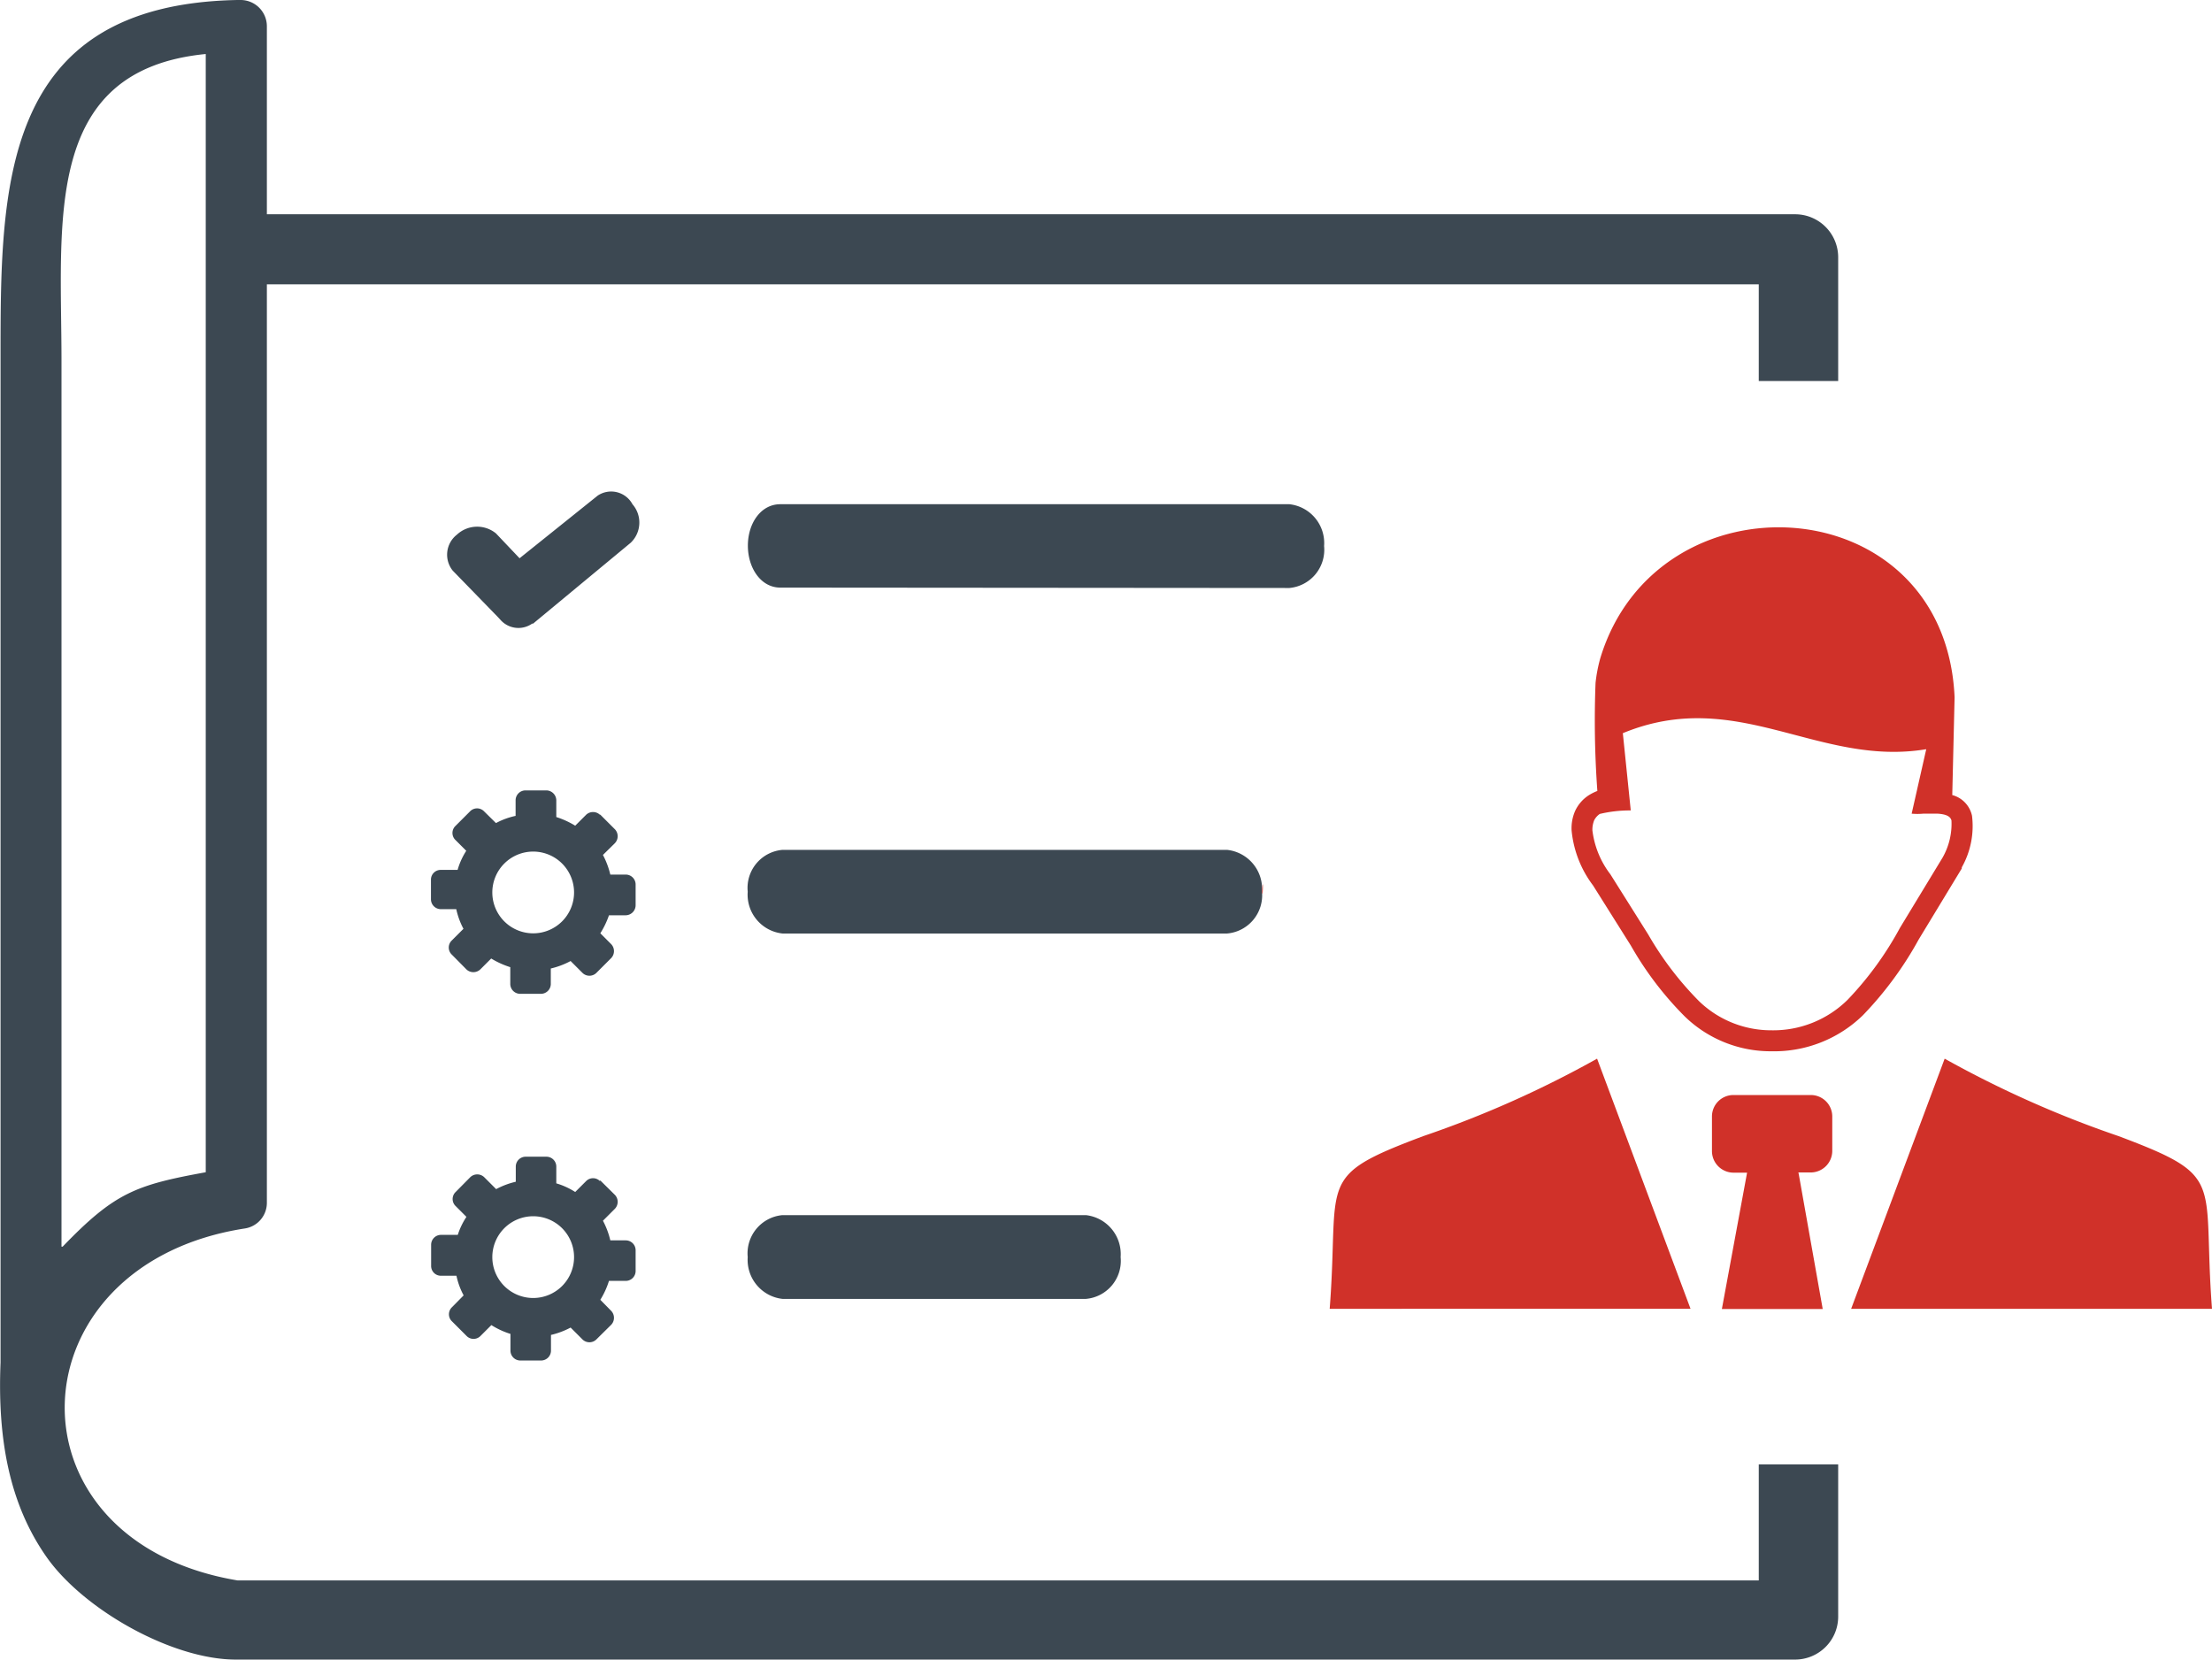
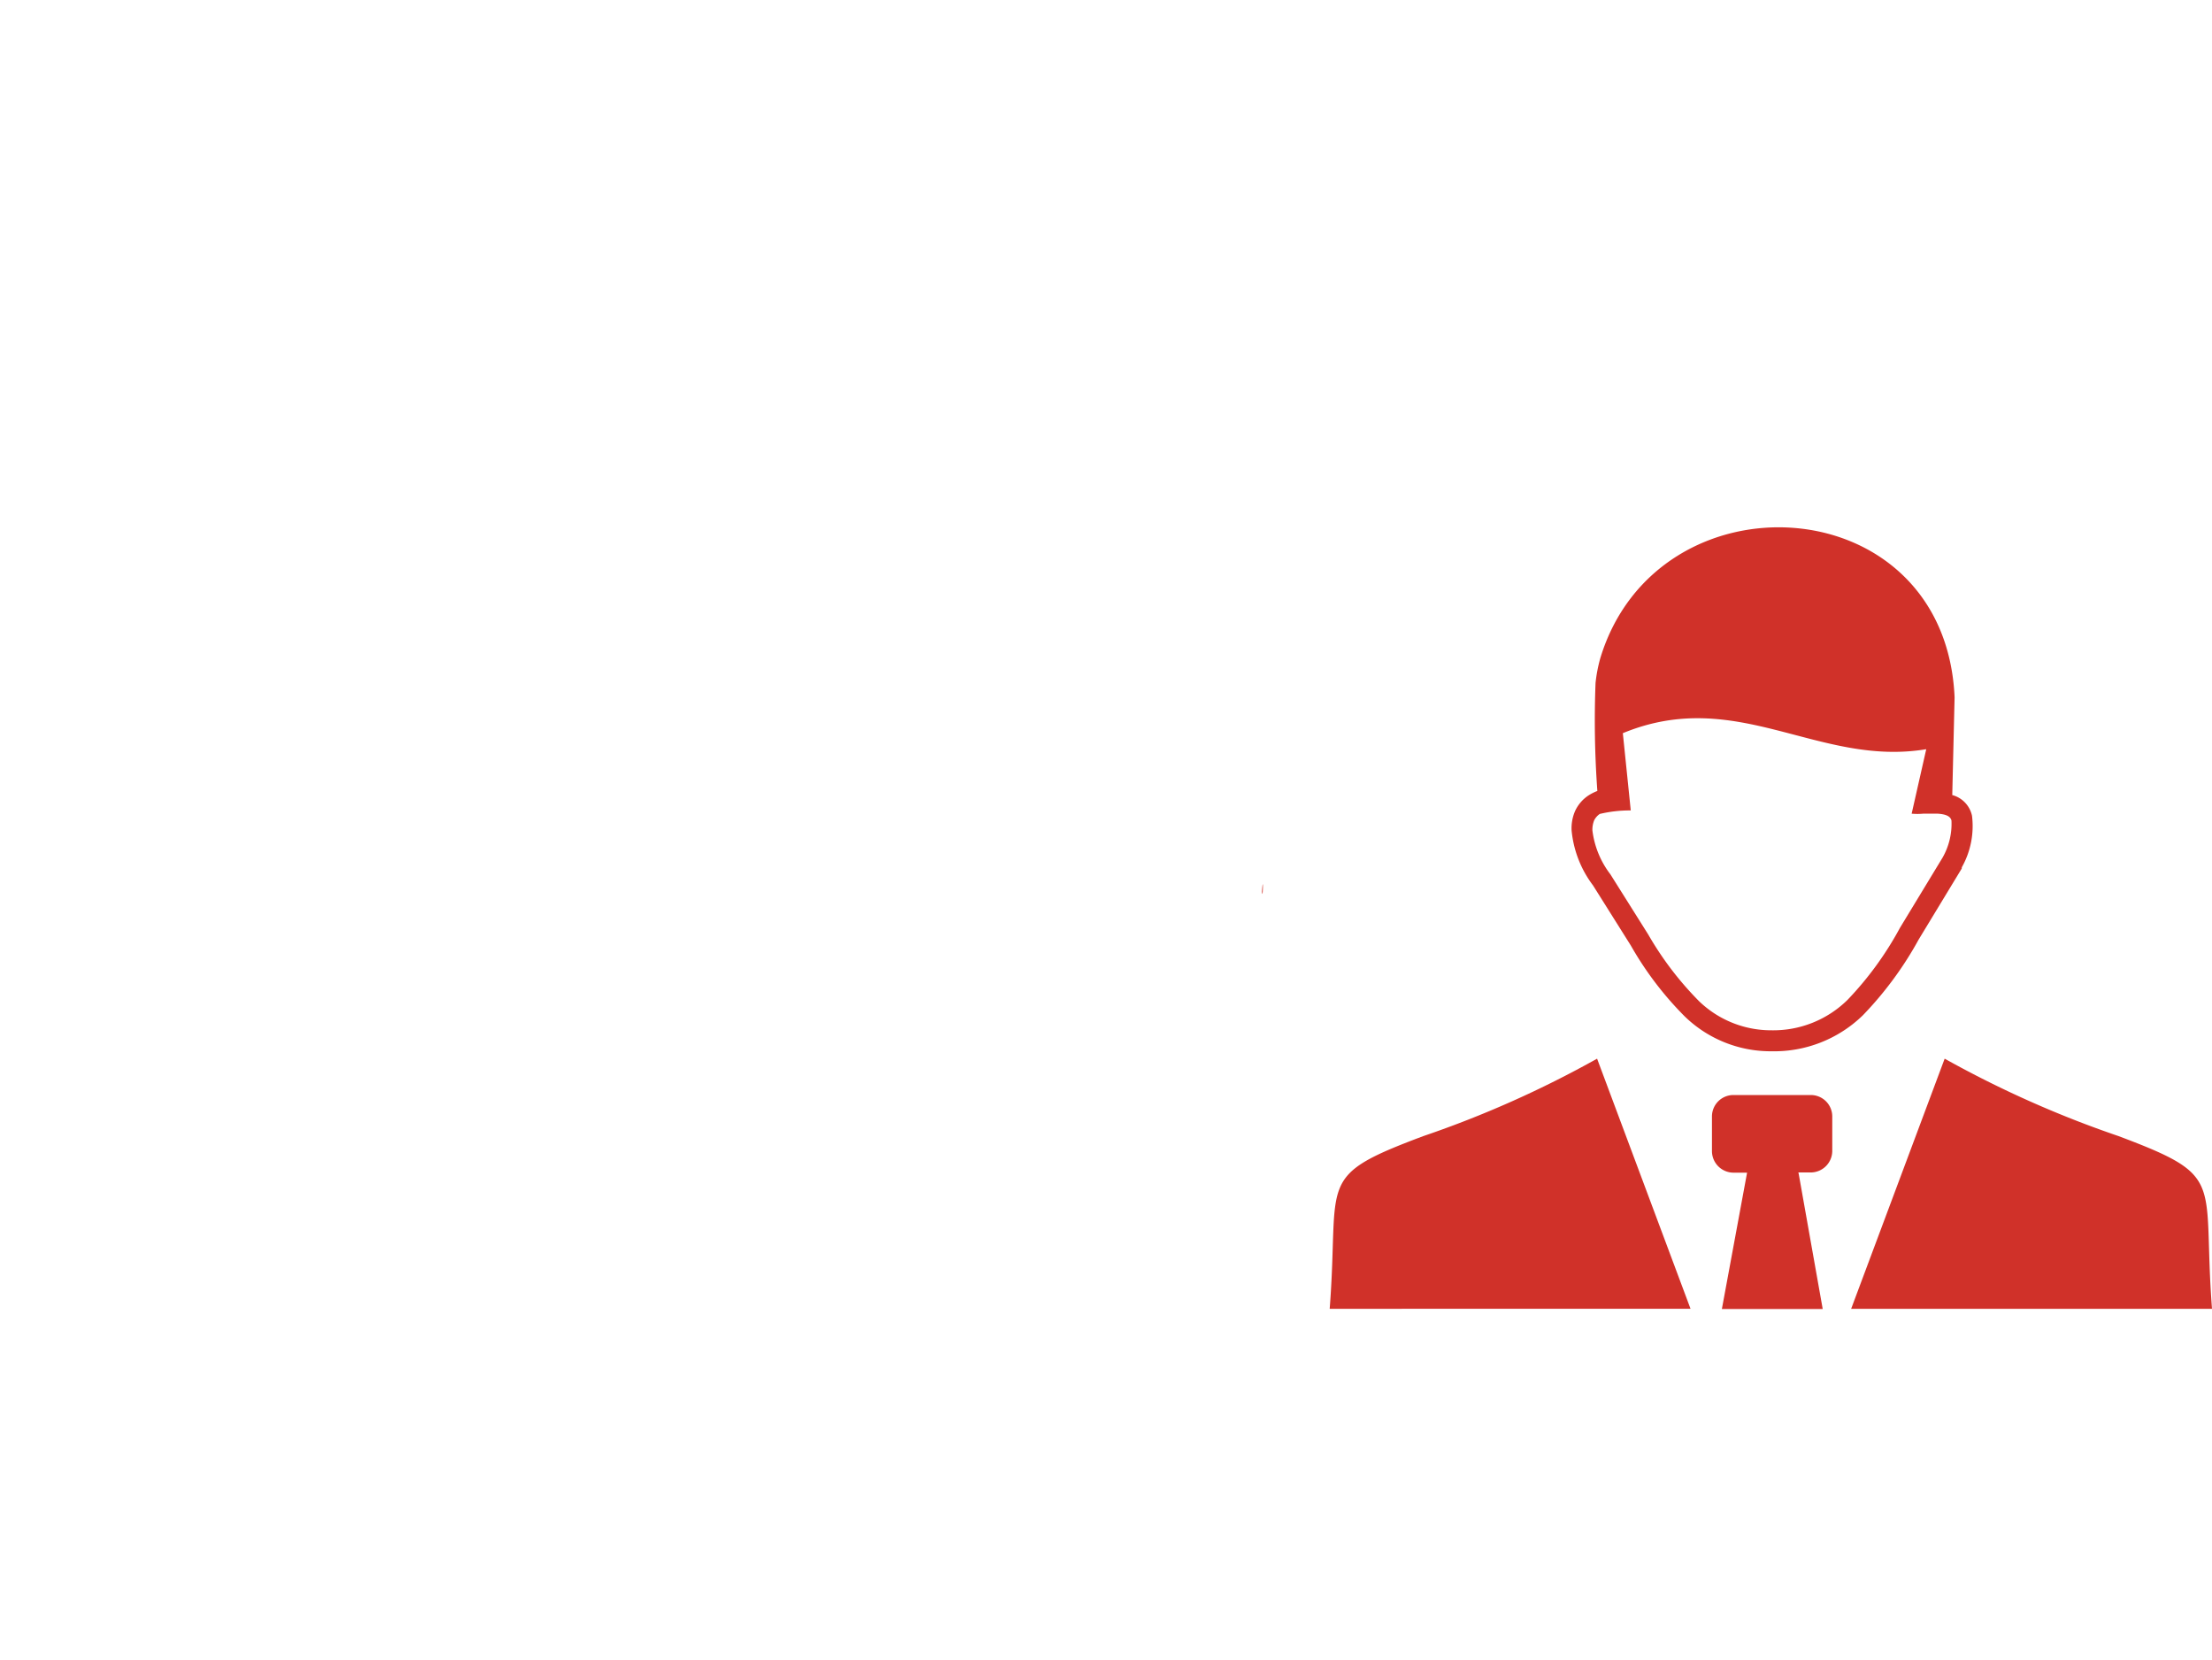
<svg xmlns="http://www.w3.org/2000/svg" width="100.5" height="75.396" viewBox="0 0 100.5 75.396">
  <g id="cuet-pg" transform="translate(-613 -2204)">
-     <path id="project-management-icon" d="M27.238,53.618l.671.663a.458.458,0,0,1,0,.638l-.54.54a3.649,3.649,0,0,1,.335.892h.7a.45.45,0,0,1,.45.45v.941a.45.45,0,0,1-.45.45h-.761a3.731,3.731,0,0,1-.393.859l.491.5a.458.458,0,0,1,0,.638l-.671.663a.45.45,0,0,1-.63,0l-.54-.54a3.649,3.649,0,0,1-.892.335v.712a.45.45,0,0,1-.45.45h-.941a.45.45,0,0,1-.45-.45V60.6A3.616,3.616,0,0,1,22.3,60.2l-.491.491a.442.442,0,0,1-.638,0l-.663-.663a.442.442,0,0,1,0-.638l.532-.54a3.33,3.33,0,0,1-.327-.892h-.7a.442.442,0,0,1-.45-.45v-.957a.45.45,0,0,1,.45-.45h.761a3.272,3.272,0,0,1,.393-.818l-.491-.491a.442.442,0,0,1,0-.638l.663-.671a.458.458,0,0,1,.638,0l.54.54a3.648,3.648,0,0,1,.892-.335V53a.45.45,0,0,1,.45-.45H24.8a.45.45,0,0,1,.45.45v.761a3.273,3.273,0,0,1,.859.393l.491-.491a.442.442,0,0,1,.638,0ZM24.2,55.255a1.857,1.857,0,1,1-1.857,1.857A1.857,1.857,0,0,1,24.2,55.255ZM35.526,42.41a1.775,1.775,0,0,1-1.579-1.9,1.734,1.734,0,0,1,1.579-1.9h20.2a1.783,1.783,0,0,1,1.587,1.9,1.743,1.743,0,0,1-1.587,1.9Zm0,16.6a1.783,1.783,0,0,1-1.579-1.9,1.743,1.743,0,0,1,1.579-1.906H49.311a1.783,1.783,0,0,1,1.579,1.906,1.734,1.734,0,0,1-1.579,1.9ZM24.154,28.331a1.088,1.088,0,0,1-1.456-.188l-.123-.131-2.029-2.086a1.154,1.154,0,0,1,.188-1.636,1.35,1.35,0,0,1,1.775-.057l1.072,1.129,3.551-2.847a1.1,1.1,0,0,1,1.579.393,1.268,1.268,0,0,1-.082,1.751l-4.434,3.673Zm11.273-1.636c-.884,0-1.473-.892-1.473-1.906s.589-1.882,1.473-1.882H58.555a1.775,1.775,0,0,1,1.579,1.9,1.743,1.743,0,0,1-1.579,1.906ZM12.1,9.735H81.544a1.955,1.955,0,0,1,1.947,1.947v5.629H79.883V12.918H12.1V54.641h0a1.178,1.178,0,0,1-1.006,1.17C.494,57.455,0,70,10.77,71.8H79.883V66.528h3.608v6.921a1.947,1.947,0,0,1-.573,1.374h0a1.963,1.963,0,0,1-1.374.573H10.688c-2.9,0-6.929-2.274-8.606-4.671S-.144,65.391,0,61.9V16.362C0,8.606-.078.2,10.77,0H10.9A1.194,1.194,0,0,1,12.1,1.194Zm-9.277,46.9c2.364-2.454,3.321-2.8,6.5-3.379V2.454C1.9,3.182,2.769,10.038,2.769,16.4V56.637ZM27.238,37l.671.671a.458.458,0,0,1,0,.638l-.54.532a3.78,3.78,0,0,1,.335.892h.7a.45.45,0,0,1,.45.45v.941a.458.458,0,0,1-.45.458h-.761a3.9,3.9,0,0,1-.393.818l.491.491a.458.458,0,0,1,0,.638l-.671.671a.45.45,0,0,1-.63,0l-.54-.54A3.649,3.649,0,0,1,25,44v.7a.45.45,0,0,1-.45.45h-.941a.45.45,0,0,1-.45-.45v-.761a3.96,3.96,0,0,1-.867-.393l-.491.491a.458.458,0,0,1-.638,0l-.663-.671a.442.442,0,0,1,0-.638l.532-.532a3.428,3.428,0,0,1-.327-.892h-.7a.45.45,0,0,1-.45-.45v-.884a.442.442,0,0,1,.45-.45h.761a3.207,3.207,0,0,1,.393-.867l-.491-.491a.442.442,0,0,1,0-.638l.663-.663a.442.442,0,0,1,.638,0l.54.532a3.329,3.329,0,0,1,.892-.327v-.7a.45.45,0,0,1,.45-.458H24.8a.458.458,0,0,1,.45.458v.753a3.9,3.9,0,0,1,.859.393l.491-.491a.458.458,0,0,1,.638,0ZM24.2,38.688a1.857,1.857,0,1,1-1.857,1.849A1.857,1.857,0,0,1,24.2,38.688Z" transform="translate(613.025 2204)" fill="#3c4852" fill-rule="evenodd" />
    <path id="project-management-icon-2" data-name="project-management-icon" d="M77.189,38.871a.769.769,0,0,0-.254.286,1.146,1.146,0,0,0-.082.458,4.091,4.091,0,0,0,.818,2h0l1.718,2.732A14.726,14.726,0,0,0,81.7,47.379,4.712,4.712,0,0,0,84.969,48.7a4.81,4.81,0,0,0,3.477-1.383,15.077,15.077,0,0,0,2.381-3.272l1.931-3.182a3.1,3.1,0,0,0,.409-1.693c-.049-.2-.262-.286-.622-.311h-.663a2.9,2.9,0,0,1-.524,0l.663-2.929c-4.909.818-8.59-2.872-13.785-.728l.36,3.51A5.86,5.86,0,0,0,77.189,38.871ZM64.917,61.353c.458-5.907-.7-5.988,4.254-7.846a47.6,47.6,0,0,0,7.895-3.518l4.246,11.363Zm40.087,0c-.45-5.907.7-5.988-4.246-7.846a47.99,47.99,0,0,1-7.9-3.518L88.609,61.353ZM86.188,55.159h.589a.982.982,0,0,0,.974-.974V52.615a.974.974,0,0,0-.974-.974H83.259a.974.974,0,0,0-.974.974v1.579a.982.982,0,0,0,.974.974h.622l-1.145,6.193h4.581l-1.1-6.193ZM61.841,42.405C61.884,42.868,61.908,41.449,61.841,42.405ZM93.2,38.012a1.244,1.244,0,0,1,.9.941,3.812,3.812,0,0,1-.466,2.348h0a.172.172,0,0,1,0,.049l-1.955,3.223a16.092,16.092,0,0,1-2.536,3.444,5.776,5.776,0,0,1-4.148,1.636,5.6,5.6,0,0,1-3.943-1.579A15.159,15.159,0,0,1,78.6,44.851l-1.718-2.732a4.909,4.909,0,0,1-.974-2.5,1.955,1.955,0,0,1,.164-.892,1.7,1.7,0,0,1,.589-.687,2.217,2.217,0,0,1,.417-.213,44.336,44.336,0,0,1-.082-4.909,6.823,6.823,0,0,1,.213-1.113c2.585-8.557,15.675-7.829,16.1,1.767l-.106,4.45Z" transform="translate(608.496 2202.107)" fill="#d03129" fill-rule="evenodd" />
  </g>
</svg>